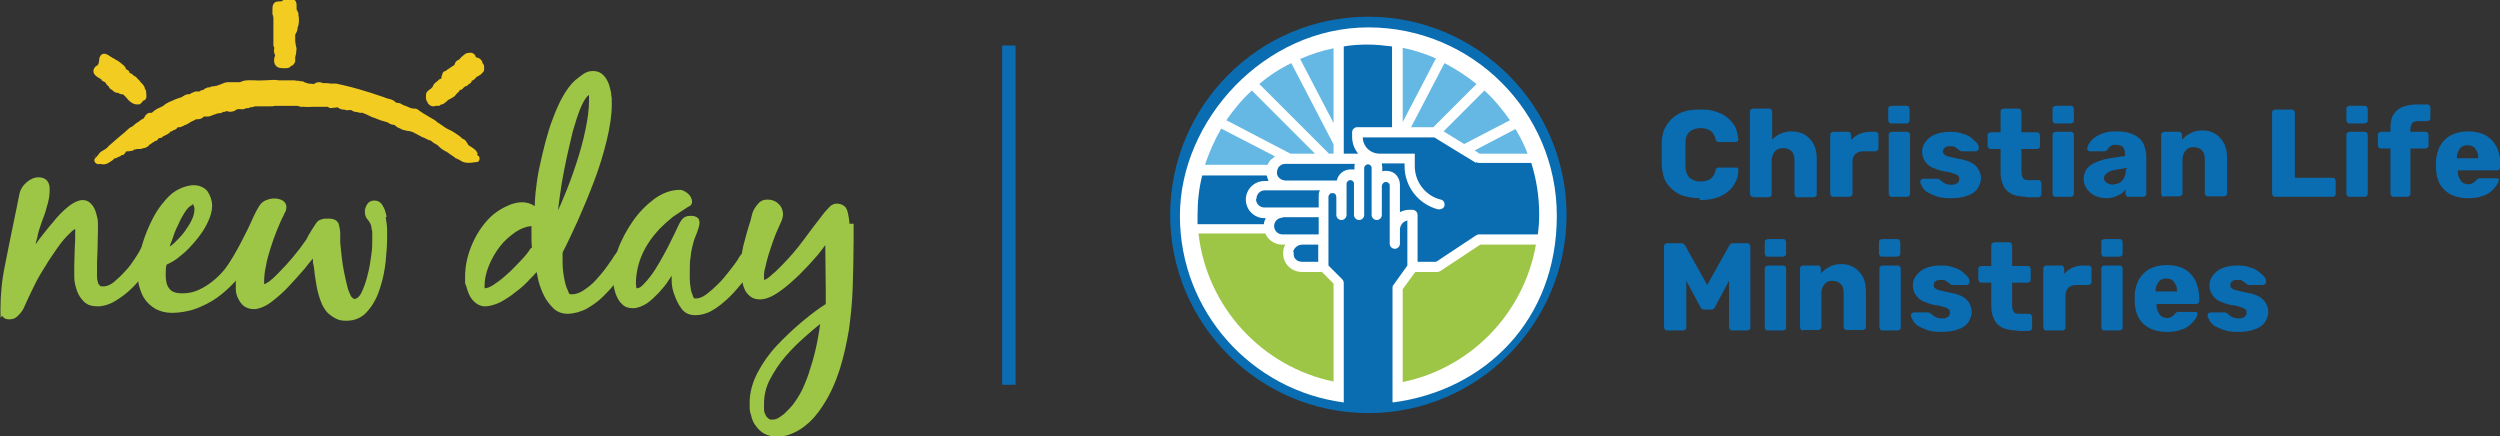
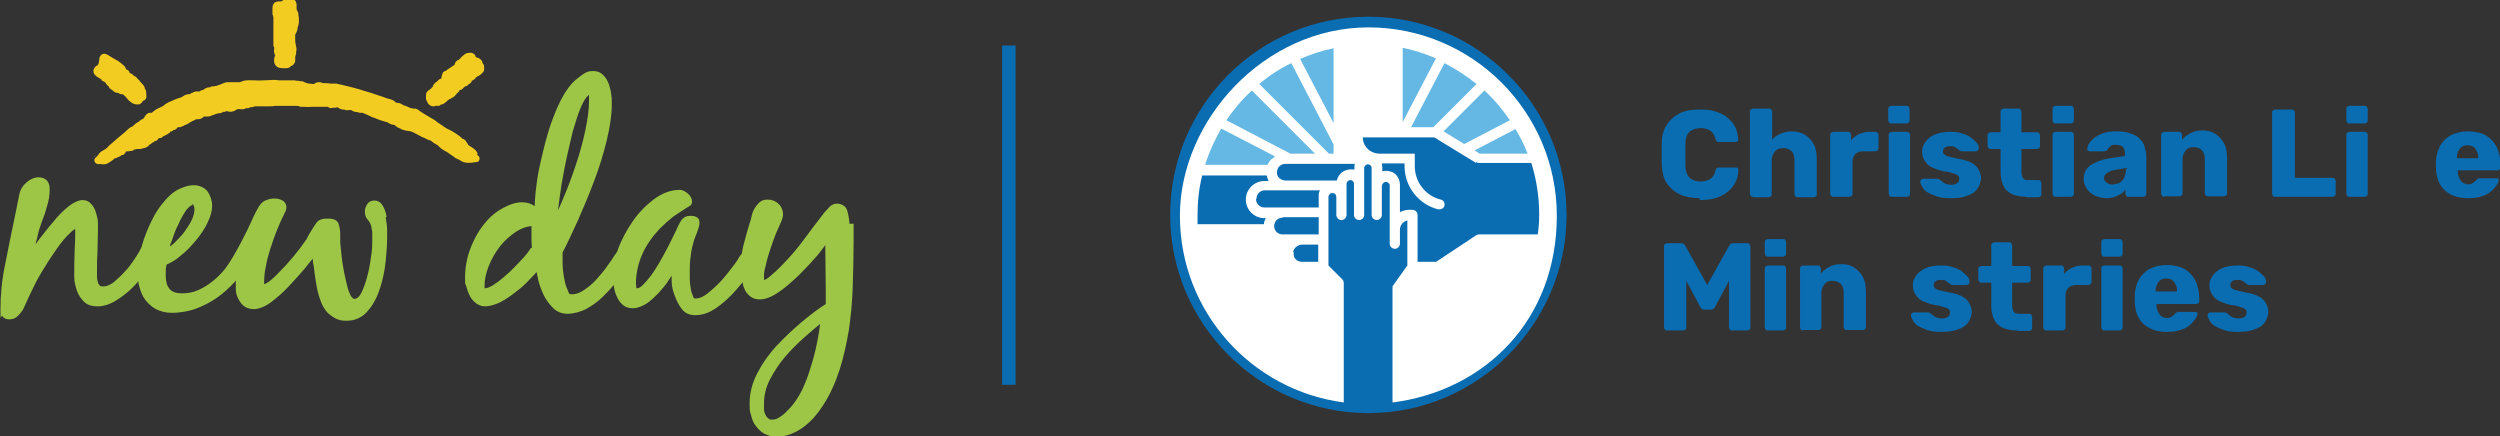
<svg xmlns="http://www.w3.org/2000/svg" id="Layer_1" version="1.1" x="0px" y="0px" width="538.6px" height="94px" viewBox="0 0 538.6 94">
  <rect x="0" y="0" width="538.6" height="94" fill="#333333" stroke="none" />
  <defs>
    <style>
      .st0 {
        fill: #9dc646;
      }

      .st1 {
        fill: #65b8e3;
      }

      .st2 {
        fill: #f2cc21;
      }

      .st3 {
        fill: #fff;
      }

      .st4 {
        fill: #0a6cb1;
      }
    </style>
  </defs>
  <g>
    <path class="st4" d="M366.2,42.7c-1.7,0-3.1-.3-4.3-.8-1.2-.6-2.1-1.4-2.8-2.4s-1-2.4-1.1-4c0-.7,0-1.5,0-2.3s0-1.6,0-2.4c0-1.5.4-2.9,1.1-3.9.7-1.1,1.6-1.9,2.8-2.5,1.2-.6,2.6-.8,4.3-.8s2.3.1,3.3.4c1,.3,1.9.7,2.6,1.3.7.6,1.3,1.2,1.7,2,.4.8.6,1.7.7,2.7,0,.2,0,.3-.1.4s-.3.2-.4.2h-3.6c-.2,0-.4,0-.5-.1s-.2-.3-.3-.5c-.2-.9-.7-1.6-1.2-1.9s-1.3-.5-2.1-.5-1.8.3-2.3.8c-.6.5-.9,1.4-.9,2.7,0,1.5,0,3,0,4.5,0,1.3.4,2.2.9,2.7.6.5,1.3.8,2.3.8s1.5-.2,2.1-.5c.6-.4,1-1,1.2-1.9,0-.3.2-.4.3-.5s.3-.1.5-.1h3.6c.2,0,.3,0,.4.2s.2.2.1.4c0,1-.2,1.9-.7,2.7-.4.8-1,1.5-1.7,2-.7.6-1.6,1-2.6,1.3-1,.3-2.1.4-3.3.4Z" />
    <path class="st4" d="M377.7,42.4c-.2,0-.4,0-.5-.2-.1-.1-.2-.3-.2-.5v-17.6c0-.2,0-.4.2-.5.1-.1.3-.2.5-.2h3.4c.2,0,.4,0,.5.2.1.1.2.3.2.5v6c.5-.6,1.1-1,1.8-1.3.7-.3,1.5-.5,2.4-.5s2,.2,2.8.7c.8.5,1.4,1.1,1.9,2,.5.9.7,2,.7,3.3v7.5c0,.2,0,.4-.2.5-.1.1-.3.2-.5.2h-3.4c-.2,0-.3,0-.5-.2-.1-.1-.2-.3-.2-.5v-7.3c0-.8-.2-1.5-.6-1.9s-1-.7-1.8-.7-1.3.2-1.8.7c-.4.5-.7,1.1-.7,1.9v7.3c0,.2,0,.4-.2.5-.1.1-.3.2-.5.2h-3.4Z" />
    <path class="st4" d="M395,42.4c-.2,0-.4,0-.5-.2-.1-.1-.2-.3-.2-.5v-12.6c0-.2,0-.3.2-.5.1-.1.3-.2.5-.2h3.1c.2,0,.4,0,.5.2.1.1.2.3.2.5v1.1c.5-.6,1.1-1,1.7-1.3.7-.3,1.4-.5,2.3-.5h1.2c.2,0,.3,0,.5.2s.2.3.2.5v2.8c0,.2,0,.3-.2.5-.1.1-.3.2-.5.2h-2.6c-.7,0-1.3.2-1.7.6-.4.4-.6,1-.6,1.7v6.8c0,.2,0,.4-.2.5-.1.1-.3.2-.5.2h-3.3Z" />
    <path class="st4" d="M407.5,26.6c-.2,0-.4,0-.5-.2-.1-.1-.2-.3-.2-.5v-2.4c0-.2,0-.4.2-.5.1-.1.3-.2.5-.2h3.2c.2,0,.4,0,.5.2.1.1.2.3.2.5v2.4c0,.2,0,.4-.2.5s-.3.2-.5.2h-3.2ZM407.6,42.4c-.2,0-.4,0-.5-.2-.1-.1-.2-.3-.2-.5v-12.6c0-.2,0-.4.2-.5.1-.1.3-.2.5-.2h3.2c.2,0,.3,0,.5.2s.2.3.2.5v12.6c0,.2,0,.4-.2.5-.1.1-.3.2-.5.2h-3.2Z" />
    <path class="st4" d="M420.2,42.7c-1.2,0-2.1-.1-3-.4-.8-.3-1.5-.6-2-.9s-.9-.8-1.1-1.2c-.2-.4-.4-.7-.4-1,0-.2,0-.4.2-.5.1-.1.3-.2.5-.2h3c0,0,0,0,.1,0,0,0,0,0,.2.1.2.1.5.3.7.5s.5.4.8.5c.3.1.7.2,1.1.2s.9,0,1.3-.3c.3-.2.5-.5.5-.9s0-.5-.2-.7c-.2-.2-.5-.4-1-.5-.5-.2-1.2-.4-2.2-.5-.9-.2-1.7-.5-2.4-.8-.7-.3-1.2-.8-1.6-1.4-.4-.6-.6-1.2-.6-2s.2-1.4.7-2.1c.5-.7,1.1-1.2,2-1.6.9-.4,2-.6,3.3-.6s1.9.1,2.7.4c.8.2,1.4.5,1.9.9.5.4.9.8,1.2,1.1s.4.7.4,1.1c0,.2,0,.3-.2.5-.1.1-.3.2-.4.2h-2.8c0,0-.1,0-.2,0,0,0-.1,0-.2,0-.2-.1-.4-.2-.6-.4-.2-.2-.5-.3-.7-.5s-.6-.2-1.1-.2-.9.1-1.1.3c-.3.2-.4.5-.4.8s0,.4.2.6c.2.2.5.4.9.5s1.2.3,2.2.5c1.2.2,2.2.5,2.9.9.7.4,1.2.9,1.5,1.5.3.6.5,1.2.5,1.8s-.3,1.6-.8,2.3c-.5.7-1.3,1.2-2.3,1.5-1,.4-2.2.5-3.6.5Z" />
    <path class="st4" d="M436.6,42.4c-1.1,0-2.1-.2-3-.5-.8-.4-1.5-.9-1.9-1.7-.4-.8-.7-1.8-.7-3v-5.1h-2.1c-.2,0-.4,0-.5-.2s-.2-.3-.2-.5v-2.2c0-.2,0-.4.2-.5s.3-.2.5-.2h2.1v-4.4c0-.2,0-.4.2-.5s.3-.2.5-.2h3.1c.2,0,.4,0,.5.2.1.1.2.3.2.5v4.4h3.3c.2,0,.4,0,.5.2.1.1.2.3.2.5v2.2c0,.2,0,.4-.2.5-.1.1-.3.2-.5.2h-3.3v4.8c0,.6.1,1.1.3,1.4.2.4.6.5,1.2.5h2.1c.2,0,.4,0,.5.2s.2.3.2.5v2.3c0,.2,0,.4-.2.5-.1.1-.3.2-.5.2h-2.5Z" />
    <path class="st4" d="M442.9,26.6c-.2,0-.4,0-.5-.2-.1-.1-.2-.3-.2-.5v-2.4c0-.2,0-.4.2-.5.1-.1.3-.2.5-.2h3.2c.2,0,.4,0,.5.2.1.1.2.3.2.5v2.4c0,.2,0,.4-.2.5s-.3.2-.5.2h-3.2ZM442.9,42.4c-.2,0-.4,0-.5-.2-.1-.1-.2-.3-.2-.5v-12.6c0-.2,0-.4.2-.5.1-.1.3-.2.5-.2h3.2c.2,0,.3,0,.5.2s.2.3.2.5v12.6c0,.2,0,.4-.2.5-.1.1-.3.2-.5.2h-3.2Z" />
    <path class="st4" d="M454,42.7c-1,0-1.8-.2-2.6-.5-.8-.4-1.4-.9-1.8-1.5-.4-.6-.7-1.3-.7-2.1,0-1.3.5-2.3,1.5-3,1-.7,2.4-1.2,4.1-1.5l3.3-.5v-.4c0-.6-.1-1.1-.4-1.5-.3-.3-.8-.5-1.5-.5s-.9,0-1.2.3c-.3.2-.6.5-.7.8-.2.2-.4.3-.7.3h-3c-.2,0-.3,0-.5-.2-.1-.1-.2-.3-.1-.4,0-.3.1-.7.4-1.1.2-.4.6-.8,1.1-1.2.5-.4,1.1-.7,1.9-1s1.7-.4,2.8-.4,2.1.1,3,.4c.8.3,1.5.6,2,1.1.5.5.9,1,1.1,1.7.2.7.4,1.4.4,2.1v8.1c0,.2,0,.4-.2.5-.1.1-.3.2-.5.2h-3.1c-.2,0-.4,0-.5-.2-.1-.1-.2-.3-.2-.5v-.9c-.2.3-.5.7-.9.9-.4.3-.9.5-1.4.7-.5.2-1.1.3-1.8.3ZM455.2,39.7c.5,0,1-.1,1.4-.3.4-.2.7-.6,1-1,.2-.5.4-1.1.4-1.8v-.4l-2.3.4c-.8.1-1.4.4-1.8.7-.4.3-.6.6-.6,1s0,.6.3.8c.2.2.4.4.7.5.3.1.6.2,1,.2Z" />
    <path class="st4" d="M466.3,42.4c-.2,0-.4,0-.5-.2-.1-.1-.2-.3-.2-.5v-12.6c0-.2,0-.4.2-.5.1-.1.3-.2.5-.2h3.1c.2,0,.4,0,.5.2.1.1.2.3.2.5v1c.5-.6,1.1-1,1.8-1.4.7-.4,1.6-.6,2.6-.6s1.9.2,2.7.7c.8.5,1.4,1.1,1.9,2,.5.9.7,2,.7,3.3v7.5c0,.2,0,.4-.2.5-.1.1-.3.2-.5.2h-3.4c-.2,0-.3,0-.5-.2-.1-.1-.2-.3-.2-.5v-7.3c0-.8-.2-1.5-.6-1.9s-1-.7-1.8-.7-1.3.2-1.7.7c-.4.5-.7,1.1-.7,1.9v7.3c0,.2,0,.4-.2.5-.1.1-.3.2-.5.2h-3.3Z" />
    <path class="st4" d="M490.2,42.4c-.2,0-.4,0-.5-.2-.1-.1-.2-.3-.2-.5v-17.4c0-.2,0-.4.2-.5.1-.1.3-.2.5-.2h3.5c.2,0,.3,0,.5.2s.2.3.2.5v14h8.1c.2,0,.4,0,.5.2.1.1.2.3.2.5v2.7c0,.2,0,.4-.2.5-.1.1-.3.2-.5.2h-12.3Z" />
    <path class="st4" d="M506.2,26.6c-.2,0-.4,0-.5-.2-.1-.1-.2-.3-.2-.5v-2.4c0-.2,0-.4.2-.5.1-.1.3-.2.5-.2h3.2c.2,0,.4,0,.5.2.1.1.2.3.2.5v2.4c0,.2,0,.4-.2.5s-.3.2-.5.2h-3.2ZM506.2,42.4c-.2,0-.4,0-.5-.2-.1-.1-.2-.3-.2-.5v-12.6c0-.2,0-.4.2-.5.1-.1.3-.2.5-.2h3.2c.2,0,.3,0,.5.2s.2.3.2.5v12.6c0,.2,0,.4-.2.5-.1.1-.3.2-.5.2h-3.2Z" />
-     <path class="st4" d="M515.7,42.4c-.2,0-.3,0-.5-.2-.1-.1-.2-.3-.2-.5v-9.7h-2c-.2,0-.4,0-.5-.2-.1-.1-.2-.3-.2-.5v-2.2c0-.2,0-.4.2-.5.1-.1.3-.2.5-.2h2v-.9c0-1.2.2-2.2.7-2.9.5-.7,1.1-1.3,2-1.6.9-.3,1.9-.5,3.1-.5h2.1c.2,0,.3,0,.5.2s.2.3.2.5v2.2c0,.2,0,.4-.2.5s-.3.2-.5.2h-1.9c-.6,0-1,.1-1.3.4-.2.3-.4.7-.4,1.2v.7h3.2c.2,0,.3,0,.5.2s.2.3.2.5v2.2c0,.2,0,.4-.2.5s-.3.2-.5.2h-3.2v9.7c0,.2,0,.4-.2.5-.1.1-.3.2-.5.2h-3.1Z" />
    <path class="st4" d="M531.7,42.7c-2.1,0-3.8-.6-5-1.7-1.2-1.1-1.9-2.8-1.9-5.1v-.9c0-1.4.4-2.6.9-3.6.6-1,1.4-1.8,2.4-2.3,1-.5,2.2-.8,3.6-.8s2.9.3,3.9.9c1,.6,1.8,1.5,2.3,2.5.5,1.1.8,2.3.8,3.7v.6c0,.2,0,.4-.2.5-.1.1-.3.2-.5.2h-8.5v.2c0,.5.1,1,.3,1.4.2.4.4.8.7,1,.3.2.7.4,1.2.4s.7,0,.9-.2c.2-.1.4-.2.6-.4.2-.2.3-.3.4-.4.2-.2.3-.3.4-.3,0,0,.3,0,.5,0h3.3c.2,0,.3,0,.4.1.1,0,.2.2.1.4,0,.3-.2.7-.5,1.1-.3.4-.7.9-1.2,1.3-.5.4-1.2.8-2,1-.8.3-1.8.4-2.9.4ZM529.4,34.1h4.5c0-.6,0-1.1-.3-1.5-.2-.4-.4-.8-.8-1-.3-.2-.8-.3-1.2-.3s-.9.1-1.2.3c-.3.2-.6.6-.8,1-.2.4-.3.9-.3,1.5h0Z" />
    <path class="st4" d="M359.2,71.2c-.2,0-.3,0-.5-.2-.1-.1-.2-.3-.2-.5v-17.4c0-.2,0-.4.2-.5s.3-.2.5-.2h2.9c.3,0,.5,0,.7.2.2.2.2.3.3.4l4.7,8.4,4.7-8.4c0,0,.1-.2.3-.4.1-.2.4-.2.7-.2h2.9c.2,0,.4,0,.5.2s.2.3.2.5v17.4c0,.2,0,.4-.2.5-.1.1-.3.2-.5.2h-3.2c-.2,0-.4,0-.5-.2-.1-.1-.2-.3-.2-.5v-10l-3,5.6c0,.2-.2.3-.3.4-.1.1-.3.2-.6.2h-1.4c-.2,0-.4,0-.6-.2-.1-.1-.3-.3-.3-.4l-3-5.6v10c0,.2,0,.4-.2.5-.1.1-.3.2-.5.2h-3.2Z" />
    <path class="st4" d="M380.9,55.3c-.2,0-.4,0-.5-.2-.1-.1-.2-.3-.2-.5v-2.4c0-.2,0-.4.2-.5.1-.1.3-.2.5-.2h3.2c.2,0,.4,0,.5.2.1.1.2.3.2.5v2.4c0,.2,0,.4-.2.5s-.3.2-.5.2h-3.2ZM380.9,71.2c-.2,0-.4,0-.5-.2-.1-.1-.2-.3-.2-.5v-12.6c0-.2,0-.4.2-.5.1-.1.3-.2.5-.2h3.2c.2,0,.3,0,.5.2s.2.3.2.5v12.6c0,.2,0,.4-.2.5-.1.1-.3.2-.5.2h-3.2Z" />
    <path class="st4" d="M388.5,71.2c-.2,0-.4,0-.5-.2-.1-.1-.2-.3-.2-.5v-12.6c0-.2,0-.4.2-.5.1-.1.3-.2.5-.2h3.1c.2,0,.4,0,.5.2.1.1.2.3.2.5v1c.5-.6,1.1-1,1.8-1.4.7-.4,1.6-.6,2.6-.6s1.9.2,2.7.7c.8.5,1.4,1.1,1.9,2,.5.9.7,2,.7,3.3v7.5c0,.2,0,.4-.2.5-.1.1-.3.2-.5.2h-3.4c-.2,0-.3,0-.5-.2-.1-.1-.2-.3-.2-.5v-7.3c0-.8-.2-1.5-.6-1.9s-1-.7-1.8-.7-1.3.2-1.7.7c-.4.5-.7,1.1-.7,1.9v7.3c0,.2,0,.4-.2.5-.1.1-.3.2-.5.2h-3.3Z" />
-     <path class="st4" d="M405.5,55.3c-.2,0-.4,0-.5-.2-.1-.1-.2-.3-.2-.5v-2.4c0-.2,0-.4.2-.5.1-.1.3-.2.5-.2h3.2c.2,0,.4,0,.5.2.1.1.2.3.2.5v2.4c0,.2,0,.4-.2.5s-.3.2-.5.2h-3.2ZM405.6,71.2c-.2,0-.4,0-.5-.2-.1-.1-.2-.3-.2-.5v-12.6c0-.2,0-.4.2-.5.1-.1.3-.2.5-.2h3.2c.2,0,.3,0,.5.2s.2.3.2.5v12.6c0,.2,0,.4-.2.5-.1.1-.3.2-.5.2h-3.2Z" />
    <path class="st4" d="M418.2,71.5c-1.2,0-2.1-.1-3-.4-.8-.3-1.5-.6-2-.9s-.9-.8-1.1-1.2c-.2-.4-.4-.7-.4-1,0-.2,0-.4.2-.5.1-.1.3-.2.5-.2h3c0,0,0,0,.1,0,0,0,0,0,.2.1.2.1.5.3.7.5s.5.4.8.5c.3.1.7.2,1.1.2s.9,0,1.3-.3c.3-.2.5-.5.5-.9s0-.5-.2-.7c-.2-.2-.5-.4-1-.5-.5-.2-1.2-.4-2.2-.5-.9-.2-1.7-.5-2.4-.8-.7-.3-1.2-.8-1.6-1.4-.4-.6-.6-1.2-.6-2s.2-1.4.7-2.1c.5-.7,1.1-1.2,2-1.6.9-.4,2-.6,3.3-.6s1.9.1,2.7.4c.8.2,1.4.5,1.9.9.5.4.9.8,1.2,1.1s.4.7.4,1.1c0,.2,0,.3-.2.5-.1.1-.3.2-.4.2h-2.8c0,0-.1,0-.2,0,0,0-.1,0-.2,0-.2-.1-.4-.2-.6-.4-.2-.2-.5-.3-.7-.5s-.6-.2-1.1-.2-.9.1-1.1.3c-.3.2-.4.5-.4.8s0,.4.2.6c.2.2.5.4.9.5s1.2.3,2.2.5c1.2.2,2.2.5,2.9.9.7.4,1.2.9,1.5,1.5.3.6.5,1.2.5,1.8s-.3,1.6-.8,2.3c-.5.7-1.3,1.2-2.3,1.5-1,.4-2.2.5-3.6.5Z" />
    <path class="st4" d="M434.6,71.2c-1.1,0-2.1-.2-3-.5-.8-.4-1.5-.9-1.9-1.7-.4-.8-.7-1.8-.7-3v-5.1h-2.1c-.2,0-.4,0-.5-.2s-.2-.3-.2-.5v-2.2c0-.2,0-.4.2-.5s.3-.2.5-.2h2.1v-4.4c0-.2,0-.4.2-.5s.3-.2.5-.2h3.1c.2,0,.4,0,.5.2.1.1.2.3.2.5v4.4h3.3c.2,0,.4,0,.5.2.1.1.2.3.2.5v2.2c0,.2,0,.4-.2.5-.1.1-.3.2-.5.2h-3.3v4.8c0,.6.1,1.1.3,1.4.2.4.6.5,1.2.5h2.1c.2,0,.4,0,.5.2s.2.3.2.5v2.3c0,.2,0,.4-.2.5-.1.1-.3.2-.5.2h-2.5Z" />
    <path class="st4" d="M440.9,71.2c-.2,0-.4,0-.5-.2-.1-.1-.2-.3-.2-.5v-12.6c0-.2,0-.3.2-.5.1-.1.3-.2.5-.2h3.1c.2,0,.4,0,.5.2.1.1.2.3.2.5v1.1c.5-.6,1.1-1,1.7-1.3.7-.3,1.4-.5,2.3-.5h1.2c.2,0,.3,0,.5.2s.2.3.2.5v2.8c0,.2,0,.3-.2.5-.1.1-.3.2-.5.2h-2.6c-.7,0-1.3.2-1.7.6-.4.4-.6,1-.6,1.7v6.8c0,.2,0,.4-.2.5-.1.1-.3.2-.5.2h-3.3Z" />
    <path class="st4" d="M453.4,55.3c-.2,0-.4,0-.5-.2-.1-.1-.2-.3-.2-.5v-2.4c0-.2,0-.4.2-.5.1-.1.3-.2.5-.2h3.2c.2,0,.4,0,.5.2.1.1.2.3.2.5v2.4c0,.2,0,.4-.2.5s-.3.2-.5.2h-3.2ZM453.4,71.2c-.2,0-.4,0-.5-.2-.1-.1-.2-.3-.2-.5v-12.6c0-.2,0-.4.2-.5.1-.1.3-.2.5-.2h3.2c.2,0,.3,0,.5.2s.2.3.2.5v12.6c0,.2,0,.4-.2.5-.1.1-.3.2-.5.2h-3.2Z" />
    <path class="st4" d="M466.8,71.5c-2.1,0-3.8-.6-5-1.7-1.2-1.1-1.9-2.8-1.9-5.1v-.9c0-1.4.4-2.6.9-3.6.6-1,1.4-1.8,2.4-2.3,1-.5,2.2-.8,3.6-.8s2.9.3,3.9.9c1,.6,1.8,1.5,2.3,2.5.5,1.1.8,2.3.8,3.7v.6c0,.2,0,.4-.2.5-.1.1-.3.2-.5.2h-8.5v.2c0,.5.1,1,.3,1.4.2.4.4.8.7,1,.3.2.7.4,1.2.4s.7,0,.9-.2c.2-.1.4-.2.6-.4.2-.2.3-.3.4-.4.2-.2.3-.3.4-.3,0,0,.3,0,.5,0h3.3c.2,0,.3,0,.4.1.1,0,.2.2.1.4,0,.3-.2.7-.5,1.1-.3.4-.7.9-1.2,1.3-.5.4-1.2.8-2,1-.8.3-1.8.4-2.9.4ZM464.5,62.8h4.5c0-.6,0-1.1-.3-1.5-.2-.4-.4-.8-.8-1-.3-.2-.8-.3-1.2-.3s-.9.1-1.2.3c-.3.2-.6.6-.8,1-.2.4-.3.9-.3,1.5h0Z" />
    <path class="st4" d="M482.1,71.5c-1.2,0-2.1-.1-3-.4-.8-.3-1.5-.6-2-.9s-.9-.8-1.1-1.2c-.2-.4-.4-.7-.4-1,0-.2,0-.4.2-.5.1-.1.3-.2.5-.2h3c0,0,0,0,.1,0,0,0,0,0,.2.1.2.1.5.3.7.5s.5.4.8.5c.3.1.7.2,1.1.2s.9,0,1.3-.3c.3-.2.5-.5.5-.9s0-.5-.2-.7c-.2-.2-.5-.4-1-.5-.5-.2-1.2-.4-2.2-.5-.9-.2-1.7-.5-2.4-.8-.7-.3-1.2-.8-1.6-1.4-.4-.6-.6-1.2-.6-2s.2-1.4.7-2.1c.5-.7,1.1-1.2,2-1.6.9-.4,2-.6,3.3-.6s1.9.1,2.7.4c.8.2,1.4.5,1.9.9.5.4.9.8,1.2,1.1s.4.7.4,1.1c0,.2,0,.3-.2.5-.1.1-.3.2-.4.2h-2.8c0,0-.1,0-.2,0,0,0-.1,0-.2,0-.2-.1-.4-.2-.6-.4-.2-.2-.5-.3-.7-.5s-.6-.2-1.1-.2-.9.1-1.1.3c-.3.2-.4.5-.4.8s0,.4.2.6c.2.2.5.4.9.5s1.2.3,2.2.5c1.2.2,2.2.5,2.9.9.7.4,1.2.9,1.5,1.5.3.6.5,1.2.5,1.8s-.3,1.6-.8,2.3c-.5.7-1.3,1.2-2.3,1.5-1,.4-2.2.5-3.6.5Z" />
  </g>
  <g>
    <circle class="st3" cx="294.8" cy="46.4" r="41.7" />
    <g>
      <path class="st4" d="M270.6,42.9c0,1,.8,1.8,1.8,1.8h11.7v-2.5c0-.4,0-.8.3-1.2h-11.9c-1,0-1.8.8-1.8,1.8Z" />
-       <path class="st4" d="M289.5,10v23.1h3.1c-.8-1-1.3-2.2-1.3-3.6v-1c0-.6.5-1.1,1.1-1.1h7.5V10c-1.7-.2-3.5-.4-5.2-.4s-3.5.1-5.2.4Z" />
      <path class="st1" d="M283.3,33.1l-13.6-13.6c-2.1,1.9-3.9,4.1-5.5,6.4l13.8,7.2h5.2Z" />
      <path class="st1" d="M309.4,12.6c-2.3-1-4.7-1.8-7.2-2.3v16l7.2-13.8Z" />
      <path class="st1" d="M287.3,33.1v-2l-9.1-17.5c-2.5,1.2-4.8,2.7-6.9,4.5l15,15h1Z" />
      <path class="st4" d="M318,35.1l-9-5.5h-15.4c0,1.9,1.6,3.5,3.6,3.5h7.6v2.7c0,3.4,2.3,6.4,5.6,7.2.6.1.9.7.8,1.3-.1.5-.6.8-1.1.8s-.2,0-.3,0c-4.2-1.1-7.2-4.9-7.2-9.3v-.6h-4.9c0,.3.1.5.1.8v.9c.2,0,.4-.1.7-.1.8,0,1.6.2,2.2.8.6.6.9,1.4.9,2.2v5.9c.6-.3,1.3-.5,2-.5h.7c.6,0,1.1.5,1.1,1.1v10.1h4l8.6-5.7c.2-.1.4-.2.6-.2h12.7c.2-1.4.3-2.8.3-4.3,0-3.9-.6-7.6-1.7-11.1h-11.2c-.2,0-.4,0-.6-.2Z" />
      <path class="st1" d="M274,34.3c.2-.2.4-.4.7-.6l-11.6-6c-1.4,2.4-2.6,5.1-3.5,7.8h13.5c.2-.5.5-.9.8-1.2Z" />
      <path class="st1" d="M318.9,33.1h10.2c-.7-1.9-1.6-3.6-2.6-5.3l-8.8,4.6,1.2.8Z" />
      <path class="st1" d="M308.8,27.4l9.3-9.3c-2.1-1.7-4.4-3.2-6.9-4.5l-7.2,13.8h4.7Z" />
      <path class="st1" d="M315.5,31l9.8-5.1c-1.6-2.3-3.4-4.5-5.5-6.4l-8.8,8.8,4.4,2.7Z" />
      <path class="st1" d="M287.3,10.4c-2.5.5-4.9,1.3-7.2,2.3l7.2,13.8V10.4Z" />
-       <path class="st0" d="M284.7,58.6h-4.2c-1.2,0-2.3-.5-3.1-1.4-.8-.9-1.1-2.1-.9-3.3,0-.4.2-.8.4-1.2h-.7c-1.6,0-3-1-3.6-2.4h-14.4c1.8,15.9,13.7,28.7,29.1,31.9v-21.1l-2.7-2.7Z" />
      <path class="st4" d="M258.1,48.3h14.2c0-.5.2-.9.4-1.3h-.3c-2.2,0-4-1.8-4-4s1.8-4,4-4h.9c-.2-.4-.3-.8-.4-1.2h-13.9c-.7,2.8-1,5.6-1,8.6s0,1.3,0,1.9Z" />
      <path class="st4" d="M294.8,3.6c-23.6,0-42.7,19.2-42.7,42.7s19.2,42.7,42.7,42.7,42.7-19.2,42.7-42.7S318.3,3.6,294.8,3.6ZM300,86.6v-24.6c0-.2,0-.4.2-.6l3-4.2v-9.7c-.9.2-1.6,1-1.6,2v3c0,.6-.5,1.1-1.1,1.1s-1.1-.5-1.1-1.1v-12.5c0-.2,0-.4-.3-.6-.2-.2-.4-.2-.6-.2-.4,0-.8.5-.8.9v6.2c0,.6-.5,1.1-1.1,1.1s-1.1-.5-1.1-1.1v-10.1c0-.5-.4-.8-.8-.8s-.8.4-.8.8v10.1c0,.6-.5,1.1-1.1,1.1s-1.1-.5-1.1-1.1v-6.7s0,0,0,0c0-.5-.4-.8-.8-.8s-.8.4-.8.8v6.7c0,.6-.5,1.1-1.1,1.1s-1.1-.5-1.1-1.1v-3.8c0-.5-.3-.9-.7-.9-.3,0-.6,0-.7.2-.2.2-.3.4-.3.6v14.8l3,3c.2.2.3.5.3.8v25.7c-19.9-2.6-35.3-19.6-35.3-40.2s18.2-40.6,40.6-40.6,40.6,18.2,40.6,40.6-15.4,37.6-35.3,40.2Z" />
      <path class="st4" d="M275.6,35.8c-.3.4-.5.9-.5,1.4,0,1,.9,1.7,2,1.7h10.9c.3-1.4,1.5-2.4,3-2.4s.6,0,.8.1v-.5c0-.3,0-.6.1-.8h-15c-.5,0-1,.2-1.3.6Z" />
      <path class="st4" d="M276.3,46.9c-1,0-1.8.8-1.8,1.8s.8,1.8,1.8,1.8h7.8v-3.7h-7.7s0,0,0,0Z" />
-       <path class="st0" d="M310.3,58.4c-.2.1-.4.2-.6.2h-4.8l-2.7,3.7v20c14.7-3,26.1-14.8,28.7-29.6h-12l-8.6,5.7Z" />
      <path class="st4" d="M278.7,54.3c0,.6,0,1.1.4,1.5.3.4.9.6,1.4.6h3.5v-3.7h-3.4c-1,0-1.8.7-2,1.5Z" />
    </g>
  </g>
  <rect class="st4" x="215.9" y="9.8" width="2.9" height="73.1" />
  <g>
    <g>
      <path class="st2" d="M102.9,33c0,0-.2-.2-.2-.3,0-.1-.2-.2-.2-.3-.3-.3-.6-.5-.9-.7-.2-.1-.4-.2-.6-.4-.1,0-.2-.2-.3-.4,0,0-.1-.2-.2-.3-.2-.4-.5-.6-.8-.7h-.1c-.1-.2-.2-.3-.3-.3-.2-.2-.3-.3-.6-.5-.2-.1-.4-.3-.6-.4-.4-.3-.8-.5-1.2-.7-.3-.1-.6-.3-.8-.4-.2-.1-.4-.3-.6-.4-.2-.2-.5-.3-.7-.5-.2-.1-.3-.2-.5-.3-.2-.2-.4-.3-.6-.5-1-.6-1.9-1.1-2.7-1.6h0c-.3-.2-.4-.3-.6-.4-.3-.3-.7-.5-1-.5,0,0-.1,0-.2,0-.2,0-.3,0-.5-.1h-.2c-.4-.2-.9-.4-1.4-.6,0,0-.2,0-.3-.1-.2-.1-.4-.3-.8-.4-.3,0-.5-.1-.7-.1h0s0,0,0,0c0,0-.1-.1-.2-.2-.3-.3-.8-.5-1.3-.6-.4-.1-.8-.2-1.2-.4-.9-.3-1.8-.6-2.7-.9-1.9-.6-3.6-1.1-5.3-1.5-.7-.2-1.4-.3-2.2-.5-.2,0-.4,0-.6,0-.1,0-.2,0-.3,0-.1,0-.2,0-.3,0-.2,0-.5-.1-.9-.1-.1,0-.3,0-.5,0,0,0-.1,0-.2,0-.2,0-.4-.2-.8-.2-.5,0-.7.1-1,.3-.2.2-.8,0-1.3,0-.2,0-.4-.1-.6-.2h-.2c0,0,0-.1-.1-.1-.1,0-.3-.2-.5-.2,0,0-.2,0-.3,0-.1,0-.2,0-.4-.1-.4,0-.7,0-1-.1-.1,0-.3,0-.4,0,0,0-.2,0-.3,0-.2,0-.4,0-.5,0-.3,0-.5,0-.8,0h-.1c-.3,0-.6,0-.9,0,0,0,0,0-.1,0,0,0-.2,0-.3,0-1-.2-2,0-3,0-.7,0-1.4.1-2,0h-.4c-.7,0-1.6-.1-2.4.2-.3.1-.4.2-.6.2-.1,0-.3,0-.4,0-.3,0-.5,0-.8,0-.1,0-.2,0-.4,0-.3,0-.6,0-.9,0-.5,0-.9.2-1.4.4s-.3.1-.5.2c-.2,0-.4.2-.6.2-.2,0-.3,0-.5.1h-.5c-.1.1-.3.2-.4.2-.3,0-.5,0-.8.2-.2,0-.4.2-.5.3,0,0-.1,0-.2.1-.1,0-.3,0-.4.1-.1,0-.2.1-.3.2,0,0-.1,0-.2,0-.2,0-.4,0-.5,0-.4,0-.7.2-.9.3h-.1c-.2.2-.3.2-.5.3,0,0-.2,0-.2,0-.2,0-.3,0-.5.1-.2,0-.4.2-.6.3-.1,0-.2.1-.3.2-.6.2-1.3.4-2.1.8-.1,0-.3.1-.4.2-.1,0-.2,0-.3.1-.4.2-.8.4-1.1.7-.2.2-.6.3-.9.5-.3.1-.5.2-.8.4-.3.2-.6.4-.9.7h0c-.1,0-.3,0-.4,0-.5,0-.8.4-1,.6,0,0,0,0,0,.1-.1.1-.2.2-.3.4,0,0-.1.2-.2.2,0,0-.1,0-.2.1-.1,0-.3.2-.6.4-.1.1-.1.1-.1.1-.4.2-.8.5-1,.7-.1.1-.2.2-.3.3,0,0-.1,0-.2.1-.1,0-.2.1-.4.2-.3.2-.5.4-.7.6,0,0-.2.1-.2.2-1.2,1-2.3,1.9-3.4,2.9-.1.1-.3.2-.4.4-.2.2-.4.4-.7.6-.1,0-.3.2-.4.2-.2.1-.5.3-.7.5,0,0-.2.2-.3.4-.1.1-.4.5-.5.6-.1,0-.2.2-.3.3-.2.4,0,.8.3,1,0,0,0,0,0,0,.3.2.6.2.9.1.1,0,.2.1.4.1,0,0,.1,0,.2,0,.5,0,.9-.1,1.3-.4,0,0,.2-.1.3-.2.2-.1.5-.3.7-.5,0,0,.1-.2.2-.2.3,0,.6-.1.7-.3,0,0,0,0,0,0,.3,0,.5-.1.8-.4,0,0,0,0,.2,0,.2,0,.4-.2.6-.5,0,0,.1-.2.2-.3.1,0,.2,0,.3,0,.1,0,.4,0,.7-.1.2,0,.5,0,.7-.3.3,0,.5,0,.5-.1,0,0,.2,0,.2,0,.2,0,.3,0,.5,0,.3,0,.6-.1.8-.2,0,0,.1,0,.2,0,.3-.1.8-.3,1.1-.7,0,0,0,0,0-.1.1,0,.3,0,.4-.2.1,0,.2-.2.3-.2.1,0,.3-.1.4-.3.2,0,.6-.1.8-.5,0,0,0,0,0-.1.1,0,.2,0,.4-.1h.3c.2-.3.5-.4.7-.5.4-.2.9-.4,1.2-.8,0,0,0,0,0-.1,0,0,.2,0,.3,0,.2-.1.4-.3.4-.3.1,0,.3,0,.5-.2.2-.1.3-.3.4-.4,0,0,0,0,0,0,.1,0,.3,0,.4,0,.3,0,.6-.2.8-.3h.1c.1-.1.2-.2.3-.2h.1c.4-.2.8-.4,1.2-.7,0,0,.1,0,.2-.1.3-.1.5-.2.8-.4,0,0,0,0,0,0,.4,0,1.1,0,1.5-.4,0,0,.2-.2.2-.2.3,0,.6,0,.8,0h.1c.5,0,.9-.3,1.3-.4.4-.1.7-.3,1-.3.4,0,.7-.1,1-.3,0,0,0,0,.1,0,.1,0,.3,0,.4-.1,0,0,.2,0,.2-.1,0,0,.2.1.3.1.4.1.7.1,1,0,.3,0,.5-.2.7-.3.3-.2.5-.2.7-.2,0,0,0,0,.1,0,.2,0,.5.1.9,0,.2,0,.3-.1.5-.2,0,0,0,0,0,0,0,0,0,0,0,0,0,0,.1,0,.2,0,.3,0,.5,0,.7-.2,0,0,0,0,.1,0,.2,0,.5,0,.9-.2,0,0,0,0,.1,0,0,0,.2,0,.3,0,.3,0,.5,0,.6,0,0,0,.1,0,.2,0,0,0,.2,0,.2,0h.2c.3,0,.5,0,.8,0,.3,0,.5,0,.8,0,.4,0,.8,0,1.1-.1.1,0,.3,0,.4,0h.4c.4,0,.8,0,1.2,0,.5,0,1,0,1.5,0h.3c.2,0,.4,0,.6,0,0,0,.2,0,.4,0,.2,0,.5.1.7.2h.1c.2,0,.4,0,.7,0,.7.1,1.4,0,2.1,0,.3,0,.6,0,.9,0h.3c.2,0,.4,0,.6,0,.2,0,.3,0,.6,0h.3c0,0,.2,0,.3,0,0,0,.2.1.3.2.4.2.7,0,1,0,0,0,0,0,0,0,0,0,0,0,.1,0,.2,0,.4,0,.7-.1.1.1.3.2.5.3,0,0,0,0,0,0,.2.1.5.2.6.2h.1s0,0,.2,0c.1,0,.2,0,.3.1.4.1.7,0,.9,0,0,0,.1,0,.2,0,0,0,.2,0,.3.1.2.1.5.3.8.3.3,0,.6.1.9.2h.6c.5.2,1,.4,1.6.7.3.2.6.3,1,.4.9.4,1.8.7,2.6.9.1,0,.2,0,.4.2.2.1.4.2.6.3.2,0,.3,0,.4.1.2,0,.2,0,.3,0,0,0,.1.1.2.2.2.2.5.4.8.5.1,0,.3.1.4.2.4.2.9.3,1.4.4.5,0,1.1.2,1.6.5.6.3,1.1.6,1.7.9.2,0,.3.1.5.2.3.1.5.3.9.4.2,0,.5.2.7.4h0c.1.1.3.2.4.3.3.1.5.3.7.4.4.4.7.7,1.2,1,.2.1.3.2.5.3.2,0,.3.2.5.3.1,0,.3.2.4.3.2.1.4.2.6.4,0,0,.1,0,.2.1.1.1.3.3.5.4.1,0,.3.1.4.2,0,0,.2,0,.3.1.3.2.6.4.9.5,1.1.4,2.6,0,2.9,0,0,0,0,0,0,0,0,0,.1,0,.2,0,0,0,0,0,0,0,0,0,0,0,0,0,.3-.2.5-.5.4-.9,0-.3-.3-.5-.5-.6ZM20.3,33.7c0,0,.2-.1.4-.1s.2,0,.3,0c0,0,0,0,0,0-.2,0-.5,0-.7,0Z" />
      <path class="st2" d="M21.4,17c.2,0,.4.1.4.2.1.1.2.2.4.3,0,0,.1,0,.2.1,0,0,.1,0,.2.1,0,0,0,0,.2.2,0,0,0,.1.1.2.2.3.4.4.5.5,0,0,.1.2.2.4.2.2.4.3.6.4,0,0,.1.2.2.2.4.4.8.4,1,.4,0,0,0,0,.1,0,0,0,0,0,.1.1.3.2.5.2.7.2.3,0,.5.3.9.7.1.2.3.3.4.5.7.7,1.3,1,1.9,1s.6,0,.8-.2c.3-.2.4-.4.5-.6.2,0,.6-.2.7-.6.1-.4,0-.7,0-1,0-.4,0-.6-.3-1,0,0,0,0,0-.1,0-.1-.1-.3-.2-.5-.2-.3-.5-.6-.8-.9h0c-.1-.2-.2-.3-.3-.4-.2-.1-.3-.3-.4-.4-.2-.3-.5-.4-.7-.5,0,0,0,0,0,0-.2-.3-.6-.5-.9-.6,0-.3-.2-.5-.4-.6-.1-.1-.3-.2-.4-.2,0,0,0,0,0,0,0,0,0-.2,0-.2-.2-.4-.4-.6-.6-.7l-.2-.2c-.4-.3-.8-.7-1.3-.9-.2-.1-.4-.3-.7-.4-.3-.2-.6-.4-1.1-.7-.2-.1-.6-.3-1-.2,0,0,0,0,0,0-.6.2-.8.8-.8,1.1h0c0,.3-.1.5-.1.7,0,.1-.1.3-.1.4,0,0,0,0,0,0-.1.1-.2.2-.2.3,0,0,0,0,0,0-.2,0-.6.3-.8.8-.4,1.1.8,1.7,1.3,2,.2.1.4.2.6.3Z" />
      <path class="st2" d="M58.9,3.8c0,.1,0,.2,0,.3,0,.1,0,.3,0,.4,0,.1,0,.3,0,.4,0,.4,0,.8,0,1.2,0,0,0,.2,0,.4,0,0,0,.2,0,.3,0,.2,0,.4,0,.6v.2c0,.2,0,.4,0,.6,0,.1,0,.3,0,.4s0,.2,0,.2c0,.3,0,.7,0,1,0,.2.2.4.2.5,0,.3-.2.7,0,1.1,0,.2.1.4.2.6-.1.1-.2.3-.2.5-.2,1.1.2,1.8,1,2.1.3,0,.5.1.7.1s.3,0,.5,0c0,0,.2,0,.3,0,.6,0,.9-.2,1.1-.5,0,0,.2,0,.3-.1.3-.2.5-.6.6-.8,0-.2,0-.5,0-.6,0,0,0,0,0-.2,0,0,0-.1,0-.2.1-.3.1-.5.2-.8,0,0,0-.2,0-.3.2-.7,0-1.1-.1-1.6v-.2c-.1-.2-.1-.5-.1-.8v-.2c0-.2,0-.4,0-.5,0-.2,0-.4,0-.5,0,0,.2-.2.2-.3.2-.3.2-.6.3-.8,0-.1,0-.2,0-.3.2-.5.3-1,.3-1.5s0-.8-.1-1.1v-.3c0-.2,0-.4-.2-.6,0-.2-.1-.3-.2-.4,0,0,0,0,0,0,0,0,0-.1,0-.2,0,0,0-.2,0-.2v-.2c0-.4.1-1.5-.9-1.7-.4,0-.7,0-1,0h-.3c-.3.1-.7.2-1.1.5,0,0,0,0,0,0,0,0-.1,0-.2,0-.5,0-1.2,0-1.5.6,0,0,0,0,0,0-.2.4-.2.7-.2,1,0,0,0,.1,0,.2,0,0,0,.1,0,.1,0,.2,0,.4,0,.7,0,.2,0,.3.1.4Z" />
      <path class="st2" d="M104.3,14.3c0-.4-.3-.6-.4-.8h0c0,0,0-.1,0-.2,0,0,0-.2-.2-.3-.2-.3-.5-.5-.9-.6,0,0,0,0-.1,0,0,0,0,0,0,0,0,0-.1-.1-.2-.1,0-.1-.1-.4-.3-.6,0,0-.4-.3-.5-.3-.2,0-.4-.1-.7,0,0,0,0,0-.1,0-.2,0-.6.1-.9.4-.3.2-.6.5-.8.7-.1.2-.3.3-.4.4-.1,0-.3.1-.5.3-.3.3-.3.6-.4.8,0,0-.2.1-.3.2-.1,0-.2.1-.3.2-.1,0-.2.1-.3.2-.3.2-.7.4-1,.7,0,0,0,0,0,0-.4,0-.7.4-.7.7,0,0,0,0,0,0h0c-.2.4-.2.7-.2.9,0,0,0,0,0,0,0,0-.1,0-.2.1-.1,0-.3.1-.4.2-.2.2-.3.3-.4.4,0,0-.2.1-.3.2,0,0-.4.4-.5.6,0,0,0,.1,0,.2,0,0-.1.1-.2.2-.1.1-.2.3-.4.4-.3.2-.8.5-.9,1,0,.3-.2,1.3.3,1.8,0,0,0,0,0,0,0,.1,0,.2.2.4.3.3.6.5,1,.5s.4,0,.5-.1c0,0,.1,0,.2,0,.2,0,.3,0,.5,0,.3,0,.4-.2.5-.3,0,0,.1,0,.2,0,.4-.1.6-.3.8-.5h.1c.1-.2.4-.4.5-.5.1,0,.3-.2.4-.2.1,0,.2-.1.3-.2.6-.2.8-.6,1-.8h0c.1-.2.3-.3.5-.5,0,0,0,0,.1-.1h0c0-.2.1-.2.2-.3h0s0,0,0,0c.1,0,.4-.1.6-.3.1-.1.2-.3.3-.3,0,0,0,0,.1-.1,0,0,0,0,.1-.1.1,0,.3,0,.5-.2.1,0,.2-.2.3-.3.2,0,.4-.2.6-.5,0,0,0-.1,0-.2,0,0,0,0,0,0,.2,0,.4-.2.7-.4.1-.1.2-.2.2-.3,0,0,.2-.1.3-.2.2-.1.4-.2.7-.4.3-.3.9-.7.8-1.3Z" />
    </g>
    <g>
      <path class="st0" d="M41.3,44c.3,0,.3,0,.4.2.1.2.2.5.2.8,0,.8-.2,1.6-.6,2.4-.4.9-1,1.7-1.6,2.6-.6.8-1.4,1.6-2.1,2.3-.3.3-.7.6-1,.8,0-.3.2-.7.4-1.2.4-1.2.8-2.4,1.4-3.5.5-1.2,1.1-2.2,1.7-3.1.4-.5.9-1.1,1.4-1.1h0ZM83.3,46.7c-.2-.9-.4-1.7-.8-2.3-.5-1-1.3-1.2-1.9-1.2s-1.2.3-1.5.8c-.3.5-.5,1-.5,1.5,0,.8.2,1.4.6,1.8.2.2.4.5.6.9,0,0,.1.2.2.6,0,.3.1.7.2,1.1,0,.4,0,.8,0,1.1v.9c0,.6,0,1.6-.2,3-.2,1.4-.4,2.9-.8,4.3-.3,1.4-.8,2.7-1.3,3.8-.7,1.4-1.4,1.4-1.6,1.4s-.5-.4-.7-.6c-.3-.6-.6-1.3-.8-2.2-.2-.9-.5-2-.7-3.1-.2-1.1-.4-2.2-.5-3.3-.1-1.1-.2-2-.3-2.9,0-.8,0-1.4,0-1.8,0-.7-.1-1.4-.3-2.1-.1-.5-.6-1.3-2.1-1.3s-.9,0-1.4.1c-.6.1-1.1.4-1.4.9-.3.5-.7,1-1.1,1.7-.4.6-.7,1.2-1,1.8-1.8,2.6-3.8,5-5.9,7.1-.2.2-.4.4-.7.7-.3.3-.6.6-1,.9-.3.3-.6.5-1,.7-.2.1-.3.2-.5.2,0-.1,0-.2,0-.3,0-1.1.1-2.4.4-3.6.2-1.3.6-2.6,1-3.9.4-1.3.9-2.6,1.4-3.9.5-1.2,1-2.4,1.5-3.3,0,0,0,0,0,0,0-.2.2-.4.3-.6.1-.3.2-.6.2-.9,0-.8-.4-1.3-1-1.6-1.1-.5-2.3-.4-3.3,0-.6.2-1.1.6-1.5,1.2-.5.8-1.1,1.9-1.7,3.3-.4,1-3.6,7.6-5.7,10.3-.8,1-1.7,1.9-2.7,2.7-1,.8-2,1.4-3.1,1.9-1.1.5-2.3.7-3.5.7s-2.2-.3-2.7-1c-.6-.7-.8-1.7-.8-3s0-1.4.2-2.2c.9-.4,2-1,3-1.9,1.2-.9,2.2-2,3.3-3.3,1-1.2,1.9-2.5,2.5-3.8.7-1.4,1-2.6,1-3.7s-.4-2.2-1-3.1c-.7-.8-1.7-1.3-3-1.3s-3.5.7-5,2.1c-1.4,1.3-2.7,3-3.7,4.9-1,1.9-1.8,3.9-2.4,5.9,0,.2-.1.4-.2.6-.3.7-.8,1.5-1.4,2.4-.6.9-1.3,1.9-2.1,2.7-.8.9-1.6,1.6-2.4,2.3-.8.6-1.5.9-2.2.9s-.6,0-.8-.2c-.2-.2-.4-.4-.4-.7-.1-.3-.2-.7-.2-1.1,0-.4,0-.8,0-1.2,0-1.5,0-2.9.1-4.4,0-1.5.1-3,.1-4.4s0-1,0-1.7c0-.7-.2-1.4-.4-2.1-.2-.7-.5-1.4-1-1.9-.5-.6-1.1-.9-1.9-.9s-2,.5-3.2,1.5c-1.1.9-2.2,2-3.2,3.3-1.1,1.2-2,2.5-3,3.7-.2.3-.5.7-.7,1,0-.4.2-.9.3-1.3.2-1.2.6-2.4,1-3.5.4-1,.8-2.1,1.1-3.3.4-1.2.6-2.4.6-3.6s-.2-1.4-.5-1.9c-.4-.5-1-.8-1.9-.8s-1.8.4-2.6,1.1c-.8.7-1.3,1.5-1.5,2.4-.2,1-.4,2-.6,3-.2,1-.4,2-.6,2.9-.6,3-1.3,6.2-1.9,9.4-.7,3.3-1,6.5-1,9.7s.1,1,.4,1.4c.2.3.6.7,1.5.7s1.4-.3,1.9-.8c.5-.5.9-1,1.2-1.6.7-1.6,1.4-3.1,2.2-4.7.7-1.5,1.6-3,2.5-4.4.7-1.2,1.6-2.5,2.5-3.8.9-1.3,1.9-2.5,2.9-3.4.2-.2.4-.4.7-.6.2-.1.3-.2.3-.2,0,0,0,0,0,0,0,.4,0,.6,0,.7,0,1.2,0,2.4-.1,3.5,0,1.2-.1,2.4-.1,3.6s0,1.7,0,2.7c0,1,.3,2,.6,2.9.3.9.9,1.7,1.5,2.3.7.7,1.7,1,2.9,1s2.6-.4,3.9-1.2c1.3-.8,2.5-1.7,3.6-2.8.5-.5.9-.9,1.3-1.4,0,.4.1.8.2,1.1.3,1.1.7,2.1,1.3,2.9.6.8,1.4,1.5,2.3,2,1,.5,2.1.8,3.5.8s3.5-.3,5.1-.9c1.6-.6,3.2-1.4,4.6-2.4,1.4-1,2.7-2.2,3.9-3.5,0,0,0-.1.1-.2,0,.6,0,1.2,0,1.9,0,.7.2,1.4.5,2,.3.6.7,1.2,1.2,1.6.5.4,1.3.7,2.2.7s2.4-.5,3.7-1.5c1.3-1,2.6-2.1,3.8-3.4,1.2-1.3,2.4-2.6,3.5-3.9.6-.8,1.2-1.5,1.7-2.1,0,.5,0,1,.2,1.6.1,1.2.3,2.5.5,3.7.2,1.3.5,2.5.9,3.6.4,1.2.9,2,1.5,2.7.5.5,1.2,1,1.8,1.3.7.4,1.5.5,2.3.5,1.9,0,3.5-.7,4.7-2.2,1.2-1.4,2-3,2.6-4.9.6-1.9,1-3.8,1.2-5.8.2-2,.3-3.6.3-4.9s0-1,0-1.9c0-.8-.2-1.7-.3-2.6h0Z" />
      <path class="st0" d="M114.4,53.4c-.3.5-.8,1.2-1.6,2.1-.9,1-1.9,2-2.9,3-1.1,1-2.1,1.9-3.2,2.6-1.2.9-1.9,1-2.3,1s0,0,0,0c0-.3,0-.5,0-.7,0-1.2.3-2.6.9-4.1.6-1.5,1.4-2.9,2.4-4.2,1-1.3,2.2-2.3,3.5-3.2,1.1-.7,2.2-1.1,3.3-1.2v2.1c0,.8,0,1.7.1,2.6h0ZM120.2,46.1c0-.5,0-1,.1-1.5.2-1.5.4-3.2.7-5,.3-1.8.7-3.8,1.1-5.7.4-1.9.9-3.8,1.3-5.6.5-1.7,1-3.3,1.5-4.6.5-1.3,1-2.2,1.5-2.8l.4-.4s0,0,.1,0c0,0,0,.2,0,.3,0,.2,0,.4,0,.5v.4c0,1.9-.3,4-.8,6.4-.5,2.4-1.2,4.9-2,7.3-.8,2.4-1.7,4.9-2.7,7.2-.5,1.3-1.1,2.5-1.6,3.6h0ZM176.7,69.7c-.1,1-.3,2.1-.5,3.2-.3,1.7-.7,3.4-1.2,5.1-.5,1.7-1,3.3-1.7,4.9-.6,1.5-1.4,2.8-2.2,3.9-.3.4-.6.8-1,1.2-.4.4-.8.8-1.2,1.2-.4.3-.8.6-1.3.9-.4.2-.8.3-1.2.3s-.7,0-.9-.3c-.3-.2-.5-.5-.6-.8-.2-.3-.3-.7-.3-1.2,0-.5,0-.9,0-1.2,0-1.7.4-3.5,1.3-5.2.9-1.7,2-3.4,3.3-4.9,1.3-1.5,2.8-3,4.3-4.3,1.1-1,2.2-1.9,3.3-2.8h0ZM183,48.2c0-.8-.2-1.5-.3-2.2-.2-.8-.4-1.3-.8-1.6-1.1-.8-2.5-.7-3.3.3-.4.4-.7.8-1,1.1-1.5,1.9-3,3.9-4.4,5.8-1.4,1.9-3,3.8-4.7,5.5-.2.2-.4.4-.8.8-.4.4-.8.8-1.2,1.1-.4.4-.8.7-1.2,1-.5.3-.7.3-.7.3h0s0,0,0,0c0-.3,0-.6,0-.7,0-.5,0-1.2.3-2.1.2-.9.4-1.8.7-2.7.3-.9.6-1.9.9-2.7.3-.9.6-1.6.8-2.1.2-.5.5-1.1.8-1.8.4-.8.6-1.5.6-2.1s-.3-1.6-1-2.2c-.6-.6-1.4-.9-2.3-.9s-1.3.2-1.8.6c-.4.4-.8.9-1.1,1.4-.2.4-.4.8-.5,1.3-.1.4-.2.8-.3,1.2-.6,1.8-1.1,3.7-1.6,5.6-.1.5-.2,1.1-.3,1.6,0,0-.1.1-.2.2-.3.4-.5.7-.7,1.1-.4.6-.9,1.3-1.7,2.3-.7.9-1.5,1.9-2.4,2.8-.9.9-1.7,1.6-2.6,2.3-.8.6-1.6.9-2.2.9s-.5,0-.7-.5c-.2-.5-.4-1-.5-1.7-.1-.7-.2-1.3-.2-2,0-.6,0-1.1,0-1.5,0-1.1,0-2.2.2-3.4.1-1.2.4-2.3.7-3.4.2-.5.4-1.1.7-1.8.3-.8.5-1.5.5-2,0-.9-.5-1.2-.8-1.3-.4-.2-.8-.2-1.2-.2-.8,0-1.4.3-1.8.8-.3.4-.6.9-.8,1.4-.2.4-.5,1.1-.9,1.9-.4.8-.9,1.8-1.4,2.8-.5,1-1.1,2-1.7,3.1-.6,1-1.2,2-1.8,2.8-.6.8-1.2,1.5-1.8,2.1-.6.6-1,.7-1.2.7s-.1,0-.2-.1c0-.3-.1-.6-.1-.8,0-2.3.5-4.5,1.4-6.5.9-2,2.2-3.8,3.8-5.5.9-.9,1.9-1.8,2.8-2.5,1-.7,2.1-1.4,3.2-2.1.2-.1.4-.2.5-.3.2-.1.4-.4.4-.9s-.3-1.2-.9-1.7c-.6-.5-1.2-.8-1.7-.8-2,0-3.8.7-5.6,2-1.7,1.3-3.3,2.9-4.6,4.8-1.3,1.9-2.4,3.9-3.2,6.1,0,0,0,.2-.1.3-.2.4-.4.7-.6.9-.4.7-1,1.5-1.7,2.5-.7,1-1.5,1.9-2.3,2.8-.8.9-1.7,1.6-2.6,2.2-.9.6-1.7.9-2.5.9s-.6,0-1-.9c-.4-.8-.6-1.7-.8-2.8-.2-1.1-.3-2.2-.3-3.2,0-1,0-1.7,0-2.1,1-1.9,2.1-4.3,3.3-6.9,1.2-2.7,2.4-5.6,3.5-8.5,1.1-2.9,2-5.8,2.7-8.7.7-2.9,1.1-5.5,1.1-7.7s0-1.2-.1-2c0-.8-.3-1.6-.5-2.4-.3-.8-.7-1.5-1.2-2-.6-.6-1.3-.9-2.2-.9s-1.5.2-2.2.7c-.6.4-1.2.9-1.7,1.3-.9.8-1.8,2-2.6,3.4-.8,1.4-1.5,3-2.1,4.6-.7,1.7-1.2,3.5-1.7,5.3-.5,1.9-.9,3.7-1.3,5.5-.4,1.8-.6,3.5-.8,5.2-.1,1.1-.2,2.2-.2,3.1-1.6-1.1-3.7-1.1-6,0-1.1.5-2,1.1-2.8,1.7-1.9,1.6-3.4,3.7-4.5,6.1-1.1,2.4-1.7,4.9-1.7,7.4s0,1.2.2,1.9c.2.7.4,1.4.7,2,.3.7.8,1.3,1.3,1.7.6.5,1.3.8,2.1.8s2.1-.3,3.3-.9c1.1-.6,2.2-1.3,3.3-2.2,1.1-.8,2.1-1.7,3-2.7.6-.6,1.1-1.1,1.5-1.6.1.6.3,1.2.4,1.9.3,1.1.7,2.2,1.2,3.2.5,1,1.2,1.9,2,2.7.8.8,1.9,1.2,3.1,1.2s2.8-.4,4.1-1.1c1.2-.7,2.4-1.5,3.5-2.6.8-.8,1.6-1.6,2.3-2.5,0,0,0,0,0,0,.1.8.3,1.6.6,2.3.3.7.7,1.4,1.3,1.9.6.6,1.4.8,2.3.8s1.9-.4,2.9-1c.9-.6,1.7-1.4,2.6-2.3.8-.9,1.6-1.8,2.2-2.8.2-.3.4-.6.6-.9,0,.3,0,.7,0,1.1,0,1.2.3,2.3.7,3.3.4,1.1.9,2,1.5,2.8.7.9,1.7,1.3,2.9,1.3s2.4-.3,3.6-1c1.1-.6,2.2-1.5,3.2-2.4,1-.9,1.9-1.9,2.8-3,.2-.2.4-.5.6-.7,0,.6.3,1.2.5,1.7.3.6.7,1,1.2,1.4.5.4,1.2.6,2,.6,1.2,0,2.5-.5,4.1-1.6,1.5-1,2.9-2.3,4.4-3.7,1.4-1.4,2.8-2.9,4-4.3.6-.8,1.2-1.5,1.6-2.1,0,2.7.1,6.8.1,9.5v1.8c0,.5,0,1,0,1.4-1.6,1-3.3,2.3-5.1,3.8-1.9,1.6-3.7,3.3-5.4,5.1-1.7,1.8-3.1,3.8-4.2,5.9-1.1,2.1-1.7,4.3-1.7,6.5s.1,1.8.3,2.6c.2.9.5,1.7,1,2.3.5.7,1.1,1.3,1.8,1.7.8.4,1.7.7,2.7.7s2.1-.2,3.1-.6c1-.4,1.9-.9,2.7-1.5.8-.6,1.6-1.3,2.3-2.1.7-.8,1.3-1.6,1.8-2.4,1.6-2.4,2.8-5.1,3.7-7.9.9-2.8,1.5-5.7,2-8.6.4-2.9.7-5.9.8-8.9.1-3,.2-7.3.2-10.1v-1.6c0-.7,0-1.5,0-2.2h0Z" />
    </g>
  </g>
</svg>